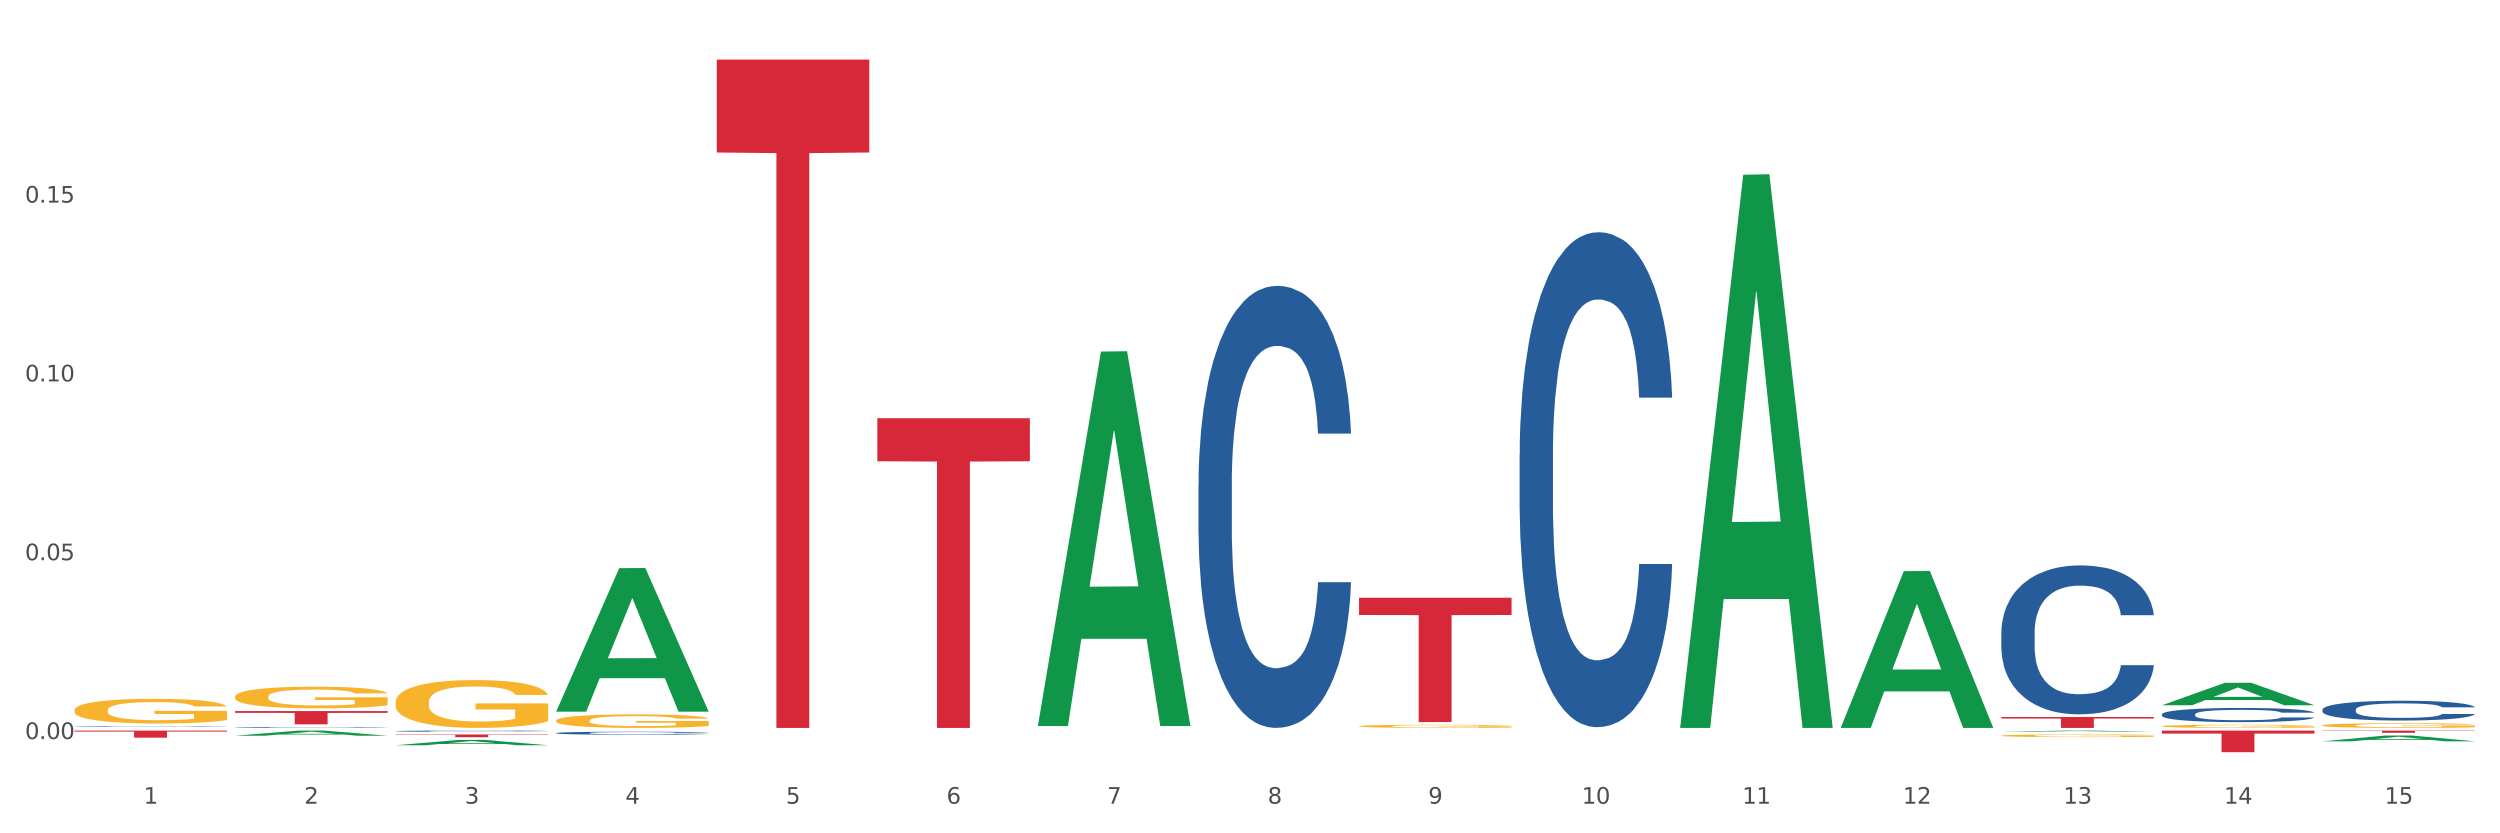
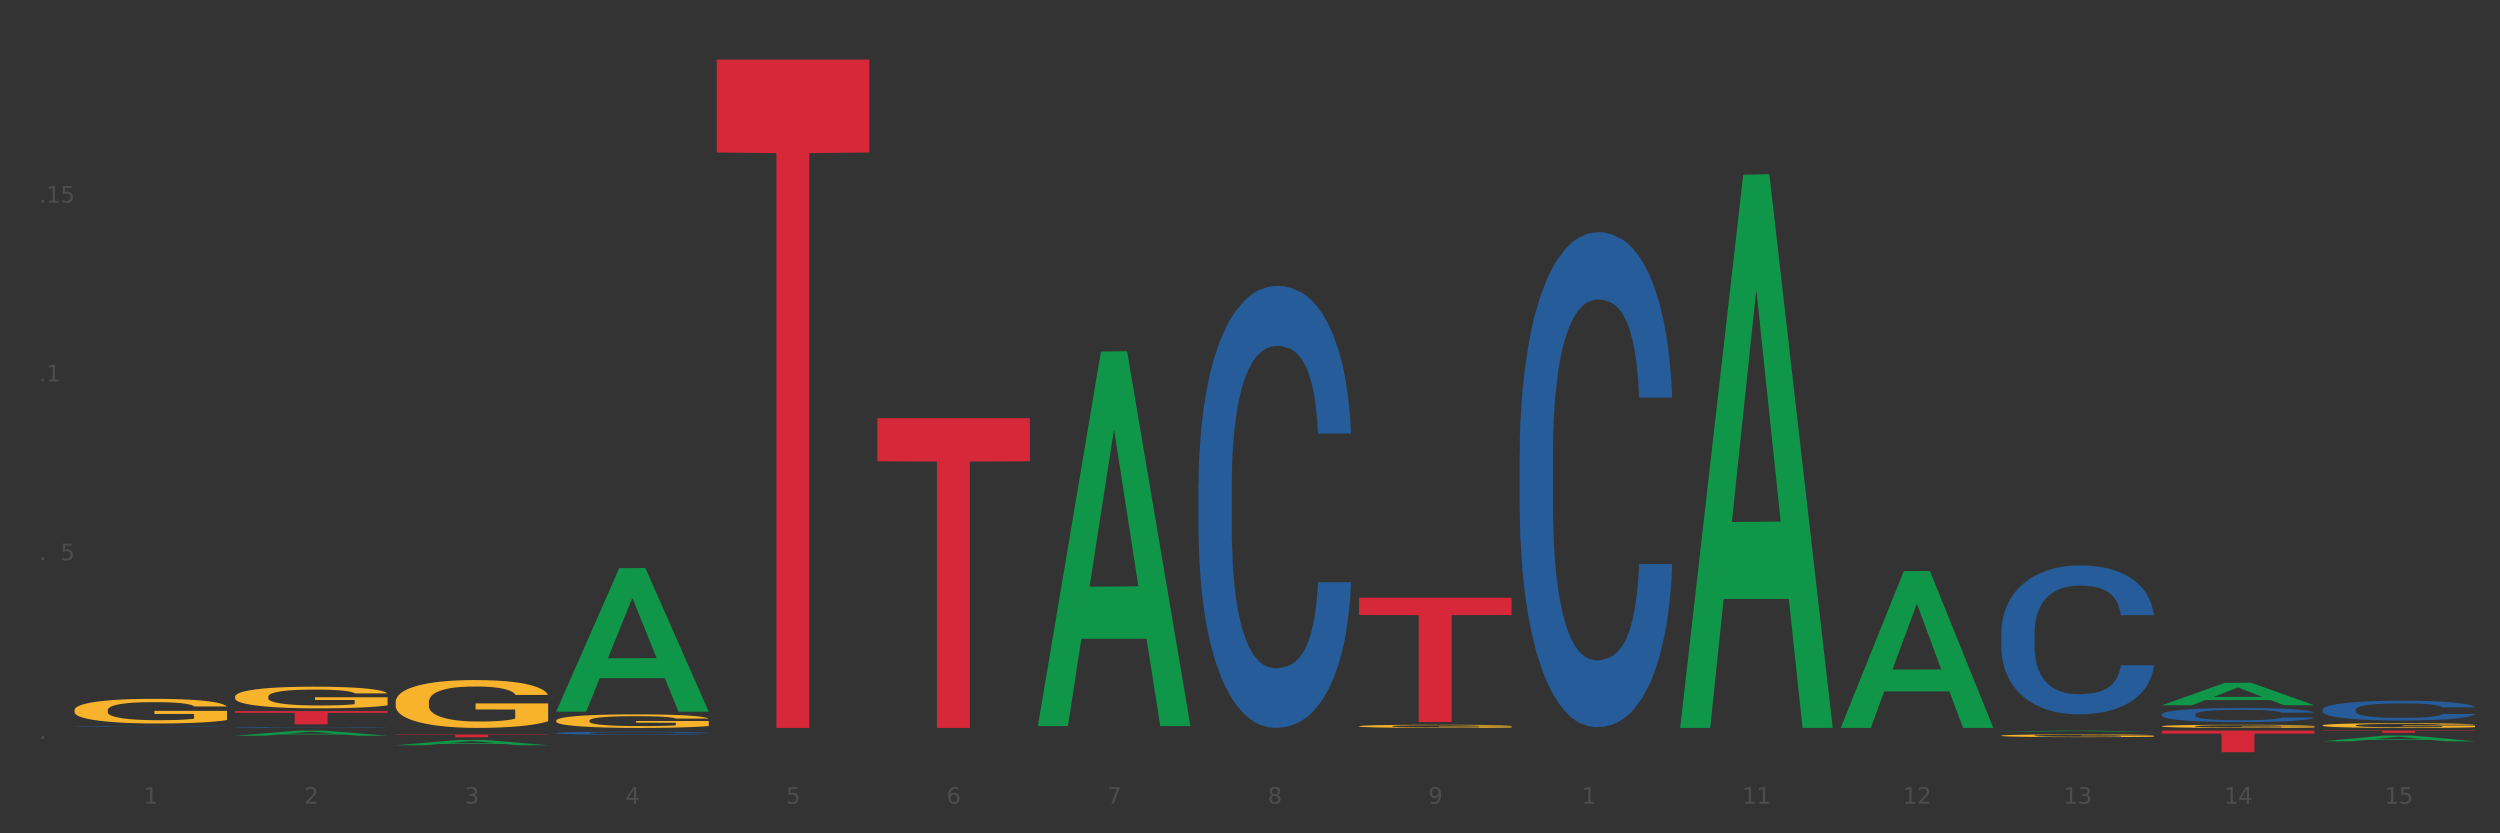
<svg xmlns="http://www.w3.org/2000/svg" xmlns:xlink="http://www.w3.org/1999/xlink" width="1080pt" height="360pt" viewBox="0 0 1080 360" version="1.1">
  <rect x="0" y="0" width="1080" height="360" fill="#333333" stroke="none" />
  <defs>
    <style type="text/css">*{stroke-linejoin: round; stroke-linecap: butt}</style>
  </defs>
  <g id="figure_1">
    <g id="patch_1">
-       <path d="M 0 360  L 1080 360  L 1080 0  L 0 0  z " style="fill: #ffffff; stroke: #ffffff; stroke-linejoin: miter" />
-     </g>
+       </g>
    <g id="axes_1">
      <g id="matplotlib.axis_1">
        <g id="xtick_1">
          <g id="text_1">
            <g style="fill: #4d4d4d" transform="translate(62.07 347.204) scale(0.096 -0.096)">
              <defs>
                <path id="DejaVuSans-31" d="M 794 531  L 1825 531  L 1825 4091  L 703 3866  L 703 4441  L 1819 4666  L 2450 4666  L 2450 531  L 3481 531  L 3481 0  L 794 0  L 794 531  z " transform="scale(0.016)" />
              </defs>
              <use xlink:href="#DejaVuSans-31" />
            </g>
          </g>
        </g>
        <g id="xtick_2">
          <g id="text_2">
            <g style="fill: #4d4d4d" transform="translate(131.436 347.204) scale(0.096 -0.096)">
              <defs>
                <path id="DejaVuSans-32" d="M 1228 531  L 3431 531  L 3431 0  L 469 0  L 469 531  Q 828 903 1448 1529  Q 2069 2156 2228 2338  Q 2531 2678 2651 2914  Q 2772 3150 2772 3378  Q 2772 3750 2511 3984  Q 2250 4219 1831 4219  Q 1534 4219 1204 4116  Q 875 4013 500 3803  L 500 4441  Q 881 4594 1212 4672  Q 1544 4750 1819 4750  Q 2544 4750 2975 4387  Q 3406 4025 3406 3419  Q 3406 3131 3298 2873  Q 3191 2616 2906 2266  Q 2828 2175 2409 1742  Q 1991 1309 1228 531  z " transform="scale(0.016)" />
              </defs>
              <use xlink:href="#DejaVuSans-32" />
            </g>
          </g>
        </g>
        <g id="xtick_3">
          <g id="text_3">
            <g style="fill: #4d4d4d" transform="translate(200.802 347.204) scale(0.096 -0.096)">
              <defs>
                <path id="DejaVuSans-33" d="M 2597 2516  Q 3050 2419 3304 2112  Q 3559 1806 3559 1356  Q 3559 666 3084 287  Q 2609 -91 1734 -91  Q 1441 -91 1130 -33  Q 819 25 488 141  L 488 750  Q 750 597 1062 519  Q 1375 441 1716 441  Q 2309 441 2620 675  Q 2931 909 2931 1356  Q 2931 1769 2642 2001  Q 2353 2234 1838 2234  L 1294 2234  L 1294 2753  L 1863 2753  Q 2328 2753 2575 2939  Q 2822 3125 2822 3475  Q 2822 3834 2567 4026  Q 2313 4219 1838 4219  Q 1578 4219 1281 4162  Q 984 4106 628 3988  L 628 4550  Q 988 4650 1302 4700  Q 1616 4750 1894 4750  Q 2613 4750 3031 4423  Q 3450 4097 3450 3541  Q 3450 3153 3228 2886  Q 3006 2619 2597 2516  z " transform="scale(0.016)" />
              </defs>
              <use xlink:href="#DejaVuSans-33" />
            </g>
          </g>
        </g>
        <g id="xtick_4">
          <g id="text_4">
            <g style="fill: #4d4d4d" transform="translate(270.169 347.204) scale(0.096 -0.096)">
              <defs>
                <path id="DejaVuSans-34" d="M 2419 4116  L 825 1625  L 2419 1625  L 2419 4116  z M 2253 4666  L 3047 4666  L 3047 1625  L 3713 1625  L 3713 1100  L 3047 1100  L 3047 0  L 2419 0  L 2419 1100  L 313 1100  L 313 1709  L 2253 4666  z " transform="scale(0.016)" />
              </defs>
              <use xlink:href="#DejaVuSans-34" />
            </g>
          </g>
        </g>
        <g id="xtick_5">
          <g id="text_5">
            <g style="fill: #4d4d4d" transform="translate(339.535 347.204) scale(0.096 -0.096)">
              <defs>
                <path id="DejaVuSans-35" d="M 691 4666  L 3169 4666  L 3169 4134  L 1269 4134  L 1269 2991  Q 1406 3038 1543 3061  Q 1681 3084 1819 3084  Q 2600 3084 3056 2656  Q 3513 2228 3513 1497  Q 3513 744 3044 326  Q 2575 -91 1722 -91  Q 1428 -91 1123 -41  Q 819 9 494 109  L 494 744  Q 775 591 1075 516  Q 1375 441 1709 441  Q 2250 441 2565 725  Q 2881 1009 2881 1497  Q 2881 1984 2565 2268  Q 2250 2553 1709 2553  Q 1456 2553 1204 2497  Q 953 2441 691 2322  L 691 4666  z " transform="scale(0.016)" />
              </defs>
              <use xlink:href="#DejaVuSans-35" />
            </g>
          </g>
        </g>
        <g id="xtick_6">
          <g id="text_6">
            <g style="fill: #4d4d4d" transform="translate(408.901 347.204) scale(0.096 -0.096)">
              <defs>
                <path id="DejaVuSans-36" d="M 2113 2584  Q 1688 2584 1439 2293  Q 1191 2003 1191 1497  Q 1191 994 1439 701  Q 1688 409 2113 409  Q 2538 409 2786 701  Q 3034 994 3034 1497  Q 3034 2003 2786 2293  Q 2538 2584 2113 2584  z M 3366 4563  L 3366 3988  Q 3128 4100 2886 4159  Q 2644 4219 2406 4219  Q 1781 4219 1451 3797  Q 1122 3375 1075 2522  Q 1259 2794 1537 2939  Q 1816 3084 2150 3084  Q 2853 3084 3261 2657  Q 3669 2231 3669 1497  Q 3669 778 3244 343  Q 2819 -91 2113 -91  Q 1303 -91 875 529  Q 447 1150 447 2328  Q 447 3434 972 4092  Q 1497 4750 2381 4750  Q 2619 4750 2861 4703  Q 3103 4656 3366 4563  z " transform="scale(0.016)" />
              </defs>
              <use xlink:href="#DejaVuSans-36" />
            </g>
          </g>
        </g>
        <g id="xtick_7">
          <g id="text_7">
            <g style="fill: #4d4d4d" transform="translate(478.267 347.204) scale(0.096 -0.096)">
              <defs>
                <path id="DejaVuSans-37" d="M 525 4666  L 3525 4666  L 3525 4397  L 1831 0  L 1172 0  L 2766 4134  L 525 4134  L 525 4666  z " transform="scale(0.016)" />
              </defs>
              <use xlink:href="#DejaVuSans-37" />
            </g>
          </g>
        </g>
        <g id="xtick_8">
          <g id="text_8">
            <g style="fill: #4d4d4d" transform="translate(547.634 347.204) scale(0.096 -0.096)">
              <defs>
                <path id="DejaVuSans-38" d="M 2034 2216  Q 1584 2216 1326 1975  Q 1069 1734 1069 1313  Q 1069 891 1326 650  Q 1584 409 2034 409  Q 2484 409 2743 651  Q 3003 894 3003 1313  Q 3003 1734 2745 1975  Q 2488 2216 2034 2216  z M 1403 2484  Q 997 2584 770 2862  Q 544 3141 544 3541  Q 544 4100 942 4425  Q 1341 4750 2034 4750  Q 2731 4750 3128 4425  Q 3525 4100 3525 3541  Q 3525 3141 3298 2862  Q 3072 2584 2669 2484  Q 3125 2378 3379 2068  Q 3634 1759 3634 1313  Q 3634 634 3220 271  Q 2806 -91 2034 -91  Q 1263 -91 848 271  Q 434 634 434 1313  Q 434 1759 690 2068  Q 947 2378 1403 2484  z M 1172 3481  Q 1172 3119 1398 2916  Q 1625 2713 2034 2713  Q 2441 2713 2670 2916  Q 2900 3119 2900 3481  Q 2900 3844 2670 4047  Q 2441 4250 2034 4250  Q 1625 4250 1398 4047  Q 1172 3844 1172 3481  z " transform="scale(0.016)" />
              </defs>
              <use xlink:href="#DejaVuSans-38" />
            </g>
          </g>
        </g>
        <g id="xtick_9">
          <g id="text_9">
            <g style="fill: #4d4d4d" transform="translate(617 347.204) scale(0.096 -0.096)">
              <defs>
                <path id="DejaVuSans-39" d="M 703 97  L 703 672  Q 941 559 1184 500  Q 1428 441 1663 441  Q 2288 441 2617 861  Q 2947 1281 2994 2138  Q 2813 1869 2534 1725  Q 2256 1581 1919 1581  Q 1219 1581 811 2004  Q 403 2428 403 3163  Q 403 3881 828 4315  Q 1253 4750 1959 4750  Q 2769 4750 3195 4129  Q 3622 3509 3622 2328  Q 3622 1225 3098 567  Q 2575 -91 1691 -91  Q 1453 -91 1209 -44  Q 966 3 703 97  z M 1959 2075  Q 2384 2075 2632 2365  Q 2881 2656 2881 3163  Q 2881 3666 2632 3958  Q 2384 4250 1959 4250  Q 1534 4250 1286 3958  Q 1038 3666 1038 3163  Q 1038 2656 1286 2365  Q 1534 2075 1959 2075  z " transform="scale(0.016)" />
              </defs>
              <use xlink:href="#DejaVuSans-39" />
            </g>
          </g>
        </g>
        <g id="xtick_10">
          <g id="text_10">
            <g style="fill: #4d4d4d" transform="translate(683.312 347.204) scale(0.096 -0.096)">
              <defs>
-                 <path id="DejaVuSans-30" d="M 2034 4250  Q 1547 4250 1301 3770  Q 1056 3291 1056 2328  Q 1056 1369 1301 889  Q 1547 409 2034 409  Q 2525 409 2770 889  Q 3016 1369 3016 2328  Q 3016 3291 2770 3770  Q 2525 4250 2034 4250  z M 2034 4750  Q 2819 4750 3233 4129  Q 3647 3509 3647 2328  Q 3647 1150 3233 529  Q 2819 -91 2034 -91  Q 1250 -91 836 529  Q 422 1150 422 2328  Q 422 3509 836 4129  Q 1250 4750 2034 4750  z " transform="scale(0.016)" />
-               </defs>
+                 </defs>
              <use xlink:href="#DejaVuSans-31" />
              <use xlink:href="#DejaVuSans-30" transform="translate(63.623 0)" />
            </g>
          </g>
        </g>
        <g id="xtick_11">
          <g id="text_11">
            <g style="fill: #4d4d4d" transform="translate(752.678 347.204) scale(0.096 -0.096)">
              <use xlink:href="#DejaVuSans-31" />
              <use xlink:href="#DejaVuSans-31" transform="translate(63.623 0)" />
            </g>
          </g>
        </g>
        <g id="xtick_12">
          <g id="text_12">
            <g style="fill: #4d4d4d" transform="translate(822.044 347.204) scale(0.096 -0.096)">
              <use xlink:href="#DejaVuSans-31" />
              <use xlink:href="#DejaVuSans-32" transform="translate(63.623 0)" />
            </g>
          </g>
        </g>
        <g id="xtick_13">
          <g id="text_13">
            <g style="fill: #4d4d4d" transform="translate(891.411 347.204) scale(0.096 -0.096)">
              <use xlink:href="#DejaVuSans-31" />
              <use xlink:href="#DejaVuSans-33" transform="translate(63.623 0)" />
            </g>
          </g>
        </g>
        <g id="xtick_14">
          <g id="text_14">
            <g style="fill: #4d4d4d" transform="translate(960.777 347.204) scale(0.096 -0.096)">
              <use xlink:href="#DejaVuSans-31" />
              <use xlink:href="#DejaVuSans-34" transform="translate(63.623 0)" />
            </g>
          </g>
        </g>
        <g id="xtick_15">
          <g id="text_15">
            <g style="fill: #4d4d4d" transform="translate(1030.143 347.204) scale(0.096 -0.096)">
              <use xlink:href="#DejaVuSans-31" />
              <use xlink:href="#DejaVuSans-35" transform="translate(63.623 0)" />
            </g>
          </g>
        </g>
        <g id="xtick_16" />
        <g id="xtick_17" />
        <g id="xtick_18" />
        <g id="xtick_19" />
        <g id="xtick_20" />
        <g id="xtick_21" />
        <g id="xtick_22" />
        <g id="xtick_23" />
        <g id="xtick_24" />
        <g id="xtick_25" />
        <g id="xtick_26" />
        <g id="xtick_27" />
        <g id="xtick_28" />
        <g id="xtick_29" />
      </g>
      <g id="matplotlib.axis_2">
        <g id="ytick_1">
          <g id="text_16">
            <g style="fill: #4d4d4d" transform="translate(10.8 319.265) scale(0.096 -0.096)">
              <defs>
                <path id="DejaVuSans-2e" d="M 684 794  L 1344 794  L 1344 0  L 684 0  L 684 794  z " transform="scale(0.016)" />
              </defs>
              <use xlink:href="#DejaVuSans-30" />
              <use xlink:href="#DejaVuSans-2e" transform="translate(63.623 0)" />
              <use xlink:href="#DejaVuSans-30" transform="translate(95.41 0)" />
              <use xlink:href="#DejaVuSans-30" transform="translate(159.033 0)" />
            </g>
          </g>
        </g>
        <g id="ytick_2">
          <g id="text_17">
            <g style="fill: #4d4d4d" transform="translate(10.8 242.02) scale(0.096 -0.096)">
              <use xlink:href="#DejaVuSans-30" />
              <use xlink:href="#DejaVuSans-2e" transform="translate(63.623 0)" />
              <use xlink:href="#DejaVuSans-30" transform="translate(95.41 0)" />
              <use xlink:href="#DejaVuSans-35" transform="translate(159.033 0)" />
            </g>
          </g>
        </g>
        <g id="ytick_3">
          <g id="text_18">
            <g style="fill: #4d4d4d" transform="translate(10.8 164.776) scale(0.096 -0.096)">
              <use xlink:href="#DejaVuSans-30" />
              <use xlink:href="#DejaVuSans-2e" transform="translate(63.623 0)" />
              <use xlink:href="#DejaVuSans-31" transform="translate(95.41 0)" />
              <use xlink:href="#DejaVuSans-30" transform="translate(159.033 0)" />
            </g>
          </g>
        </g>
        <g id="ytick_4">
          <g id="text_19">
            <g style="fill: #4d4d4d" transform="translate(10.8 87.532) scale(0.096 -0.096)">
              <use xlink:href="#DejaVuSans-30" />
              <use xlink:href="#DejaVuSans-2e" transform="translate(63.623 0)" />
              <use xlink:href="#DejaVuSans-31" transform="translate(95.41 0)" />
              <use xlink:href="#DejaVuSans-35" transform="translate(159.033 0)" />
            </g>
          </g>
        </g>
        <g id="ytick_5" />
        <g id="ytick_6" />
        <g id="ytick_7" />
        <g id="ytick_8" />
      </g>
      <g id="PolyCollection_1">
        <path d="M 101.541 317.827  L 101.609 317.825  L 128.784 315.619  L 140.061 315.617  L 167.439 317.832  L 154.395 317.832  L 148.485 317.316  L 120.427 317.316  L 120.224 317.324  L 114.517 317.832  L 101.541 317.832  L 101.541 317.827  L 123.96 317.008  L 144.952 317.006  L 134.558 316.089  L 134.422 316.085  L 134.286 316.091  L 123.892 317.006  L 123.96 317.008  L 101.541 317.827  z " clip-path="url(#p467c6dd5ad)" style="fill: #109648" />
        <path d="M 170.907 321.95  L 170.975 321.948  L 198.15 319.638  L 209.427 319.636  L 236.805 321.954  L 223.762 321.954  L 217.851 321.414  L 189.794 321.414  L 189.59 321.423  L 183.883 321.954  L 170.907 321.954  L 170.907 321.95  L 193.326 321.092  L 214.319 321.09  L 203.924 320.13  L 203.788 320.126  L 203.653 320.132  L 193.258 321.09  L 193.326 321.092  L 170.907 321.95  z " clip-path="url(#p467c6dd5ad)" style="fill: #109648" />
        <path d="M 448.372 313.365  L 448.44 313.213  L 475.615 151.875  L 486.892 151.723  L 514.27 313.669  L 501.227 313.669  L 495.316 275.958  L 467.259 275.958  L 467.055 276.566  L 461.348 313.669  L 448.372 313.669  L 448.372 313.365  L 470.791 253.453  L 491.783 253.301  L 481.389 186.241  L 481.253 185.937  L 481.117 186.393  L 470.723 253.301  L 470.791 253.453  L 448.372 313.365  z " clip-path="url(#p467c6dd5ad)" style="fill: #109648" />
        <path d="M 725.837 314.009  L 725.905 313.784  L 753.08 75.488  L 764.357 75.263  L 791.735 314.458  L 778.691 314.458  L 772.781 258.758  L 744.723 258.758  L 744.52 259.657  L 738.813 314.458  L 725.837 314.458  L 725.837 314.009  L 748.256 225.518  L 769.248 225.293  L 758.854 126.247  L 758.718 125.798  L 758.582 126.471  L 748.188 225.293  L 748.256 225.518  L 725.837 314.009  z " clip-path="url(#p467c6dd5ad)" style="fill: #109648" />
        <path d="M 101.541 307.168  L 167.439 307.168  L 167.439 307.968  L 141.517 307.973  L 141.517 312.92  L 127.307 312.92  L 127.307 307.973  L 101.541 307.968  L 101.541 307.174  L 101.541 307.168  z " clip-path="url(#p467c6dd5ad)" style="fill: #d62839" />
        <path d="M 170.907 317.293  L 236.805 317.293  L 236.805 317.457  L 210.883 317.458  L 210.883 318.477  L 196.673 318.477  L 196.673 317.458  L 170.907 317.457  L 170.907 317.294  L 170.907 317.293  z " clip-path="url(#p467c6dd5ad)" style="fill: #d62839" />
        <path d="M 309.64 25.759  L 375.538 25.759  L 375.538 65.879  L 349.616 66.15  L 349.616 314.458  L 335.406 314.458  L 335.406 66.15  L 309.64 65.879  L 309.64 26.031  L 309.64 25.759  z " clip-path="url(#p467c6dd5ad)" style="fill: #d62839" />
-         <path d="M 32.175 315.617  L 98.073 315.617  L 98.073 316.043  L 72.151 316.046  L 72.151 318.678  L 57.941 318.678  L 57.941 316.046  L 32.175 316.043  L 32.175 315.62  L 32.175 315.617  z " clip-path="url(#p467c6dd5ad)" style="fill: #d62839" />
        <path d="M 1003.302 315.617  L 1069.2 315.617  L 1069.2 315.751  L 1043.278 315.752  L 1043.278 316.576  L 1029.068 316.576  L 1029.068 315.752  L 1003.302 315.751  L 1003.302 315.618  L 1003.302 315.617  z " clip-path="url(#p467c6dd5ad)" style="fill: #d62839" />
        <path d="M 587.105 258.214  L 653.003 258.214  L 653.003 265.681  L 627.081 265.731  L 627.081 311.946  L 612.871 311.946  L 612.871 265.731  L 587.105 265.681  L 587.105 258.264  L 587.105 258.214  z " clip-path="url(#p467c6dd5ad)" style="fill: #d62839" />
-         <path d="M 864.57 309.75  L 930.468 309.75  L 930.468 310.404  L 904.546 310.409  L 904.546 314.458  L 890.335 314.458  L 890.335 310.409  L 864.57 310.404  L 864.57 309.754  L 864.57 309.75  z " clip-path="url(#p467c6dd5ad)" style="fill: #d62839" />
        <path d="M 379.006 180.676  L 444.904 180.676  L 444.904 199.267  L 418.982 199.393  L 418.982 314.458  L 404.772 314.458  L 404.772 199.393  L 379.006 199.267  L 379.006 180.801  L 379.006 180.676  z " clip-path="url(#p467c6dd5ad)" style="fill: #d62839" />
        <path d="M 933.936 315.617  L 999.834 315.617  L 999.834 316.914  L 973.912 316.923  L 973.912 324.95  L 959.702 324.95  L 959.702 316.923  L 933.936 316.914  L 933.936 315.626  L 933.936 315.617  z " clip-path="url(#p467c6dd5ad)" style="fill: #d62839" />
        <path d="M 933.936 313.733  L 934.014 313.732  L 934.014 313.688  L 934.169 313.65  L 934.947 313.558  L 936.114 313.481  L 936.97 313.441  L 937.826 313.408  L 938.837 313.374  L 940.082 313.34  L 942.338 313.289  L 943.739 313.264  L 945.45 313.237  L 948.563 313.197  L 950.819 313.175  L 953.153 313.157  L 956.965 313.134  L 959.455 313.125  L 962.1 313.117  L 965.29 313.112  L 967.702 313.111  L 972.992 313.115  L 977.505 313.126  L 979.683 313.134  L 982.484 313.149  L 983.962 313.159  L 986.374 313.179  L 988.864 313.205  L 990.575 313.227  L 993.143 313.269  L 995.088 313.31  L 996.877 313.362  L 997.811 313.398  L 998.511 313.431  L 999.134 313.469  L 999.756 313.529  L 985.752 313.529  L 985.207 313.486  L 984.351 313.446  L 983.106 313.406  L 982.017 313.382  L 980.15 313.351  L 978.438 313.331  L 976.649 313.316  L 974.47 313.304  L 972.759 313.298  L 970.347 313.293  L 965.601 313.294  L 962.411 313.304  L 960.233 313.316  L 958.832 313.328  L 957.588 313.34  L 956.187 313.357  L 954.553 313.383  L 953.386 313.406  L 952.219 313.436  L 951.286 313.465  L 950.43 313.5  L 949.73 313.537  L 949.185 313.575  L 948.718 313.622  L 948.329 313.699  L 948.329 313.868  L 948.485 313.906  L 948.874 313.956  L 949.341 313.994  L 950.119 314.04  L 950.819 314.07  L 952.141 314.115  L 953.62 314.152  L 954.787 314.175  L 955.954 314.195  L 957.977 314.222  L 960.233 314.244  L 962.178 314.257  L 964.823 314.27  L 966.613 314.275  L 968.169 314.277  L 971.981 314.277  L 974.704 314.273  L 977.738 314.265  L 980.072 314.254  L 982.017 314.24  L 984.196 314.218  L 985.596 314.197  L 985.596 313.94  L 968.48 313.939  L 968.48 313.768  L 999.834 313.768  L 999.834 314.27  L 998.511 314.296  L 997.033 314.319  L 995.477 314.34  L 993.143 314.366  L 990.342 314.39  L 987.852 314.407  L 985.207 314.422  L 982.095 314.436  L 978.049 314.448  L 975.56 314.453  L 972.448 314.457  L 968.791 314.458  L 965.601 314.455  L 962.489 314.449  L 959.221 314.438  L 956.032 314.422  L 953.62 314.406  L 951.208 314.387  L 948.64 314.361  L 946.618 314.336  L 945.061 314.314  L 943.35 314.286  L 941.483 314.249  L 940.082 314.216  L 938.837 314.181  L 937.515 314.137  L 936.581 314.099  L 935.648 314.051  L 935.103 314.015  L 934.48 313.96  L 934.014 313.882  L 933.936 313.733  z " clip-path="url(#p467c6dd5ad)" style="fill: #f7b32b" />
        <path d="M 864.57 317.805  L 864.647 317.804  L 864.647 317.766  L 864.803 317.733  L 865.581 317.653  L 866.748 317.588  L 867.604 317.553  L 868.46 317.524  L 869.471 317.495  L 870.716 317.465  L 872.972 317.422  L 874.373 317.4  L 876.084 317.376  L 879.196 317.342  L 881.453 317.323  L 883.787 317.307  L 887.599 317.288  L 890.089 317.28  L 892.734 317.273  L 895.924 317.269  L 898.336 317.268  L 903.626 317.271  L 908.139 317.281  L 910.317 317.288  L 913.118 317.301  L 914.596 317.309  L 917.008 317.326  L 919.498 317.349  L 921.209 317.368  L 923.777 317.404  L 925.722 317.44  L 927.511 317.485  L 928.445 317.515  L 929.145 317.544  L 929.767 317.577  L 930.39 317.629  L 916.385 317.629  L 915.841 317.592  L 914.985 317.557  L 913.74 317.523  L 912.651 317.502  L 910.784 317.475  L 909.072 317.458  L 907.283 317.445  L 905.104 317.435  L 903.393 317.429  L 900.981 317.425  L 896.235 317.426  L 893.045 317.435  L 890.867 317.445  L 889.466 317.455  L 888.221 317.465  L 886.821 317.48  L 885.187 317.503  L 884.02 317.523  L 882.853 317.548  L 881.919 317.574  L 881.064 317.604  L 880.363 317.635  L 879.819 317.668  L 879.352 317.709  L 878.963 317.776  L 878.963 317.921  L 879.119 317.954  L 879.508 317.998  L 879.974 318.031  L 880.752 318.07  L 881.453 318.096  L 882.775 318.135  L 884.253 318.167  L 885.42 318.187  L 886.587 318.204  L 888.61 318.227  L 890.867 318.246  L 892.812 318.258  L 895.457 318.269  L 897.246 318.273  L 898.802 318.275  L 902.615 318.275  L 905.338 318.272  L 908.372 318.264  L 910.706 318.255  L 912.651 318.243  L 914.829 318.224  L 916.23 318.206  L 916.23 317.984  L 899.114 317.983  L 899.114 317.835  L 930.468 317.835  L 930.468 318.269  L 929.145 318.291  L 927.667 318.311  L 926.111 318.329  L 923.777 318.351  L 920.976 318.373  L 918.486 318.388  L 915.841 318.4  L 912.729 318.412  L 908.683 318.423  L 906.193 318.427  L 903.081 318.43  L 899.425 318.431  L 896.235 318.429  L 893.123 318.424  L 889.855 318.414  L 886.665 318.4  L 884.253 318.387  L 881.842 318.37  L 879.274 318.347  L 877.251 318.326  L 875.695 318.307  L 873.984 318.282  L 872.116 318.251  L 870.716 318.222  L 869.471 318.192  L 868.149 318.154  L 867.215 318.121  L 866.281 318.079  L 865.737 318.049  L 865.114 318.001  L 864.647 317.934  L 864.57 317.805  z " clip-path="url(#p467c6dd5ad)" style="fill: #f7b32b" />
        <path d="M 587.105 313.731  L 587.183 313.729  L 587.183 313.685  L 587.338 313.647  L 588.116 313.554  L 589.283 313.477  L 590.139 313.437  L 590.995 313.403  L 592.006 313.37  L 593.251 313.335  L 595.507 313.285  L 596.908 313.259  L 598.619 313.232  L 601.731 313.192  L 603.988 313.17  L 606.322 313.151  L 610.134 313.129  L 612.624 313.119  L 615.269 313.112  L 618.459 313.107  L 620.871 313.106  L 626.161 313.109  L 630.674 313.121  L 632.852 313.129  L 635.653 313.144  L 637.131 313.154  L 639.543 313.174  L 642.033 313.2  L 643.744 313.222  L 646.312 313.264  L 648.257 313.306  L 650.046 313.358  L 650.98 313.393  L 651.68 313.427  L 652.302 313.465  L 652.925 313.526  L 638.921 313.526  L 638.376 313.482  L 637.52 313.442  L 636.275 313.402  L 635.186 313.377  L 633.319 313.347  L 631.607 313.327  L 629.818 313.312  L 627.639 313.3  L 625.928 313.293  L 623.516 313.289  L 618.77 313.29  L 615.58 313.3  L 613.402 313.312  L 612.001 313.323  L 610.756 313.335  L 609.356 313.353  L 607.722 313.379  L 606.555 313.402  L 605.388 313.432  L 604.455 313.461  L 603.599 313.496  L 602.898 313.533  L 602.354 313.571  L 601.887 313.618  L 601.498 313.696  L 601.498 313.865  L 601.654 313.903  L 602.043 313.954  L 602.509 313.992  L 603.287 314.038  L 603.988 314.069  L 605.31 314.113  L 606.789 314.15  L 607.956 314.174  L 609.123 314.194  L 611.145 314.221  L 613.402 314.243  L 615.347 314.257  L 617.992 314.269  L 619.781 314.274  L 621.337 314.276  L 625.15 314.276  L 627.873 314.273  L 630.907 314.264  L 633.241 314.253  L 635.186 314.239  L 637.365 314.217  L 638.765 314.196  L 638.765 313.938  L 621.649 313.937  L 621.649 313.765  L 653.003 313.765  L 653.003 314.269  L 651.68 314.295  L 650.202 314.318  L 648.646 314.339  L 646.312 314.365  L 643.511 314.39  L 641.021 314.407  L 638.376 314.422  L 635.264 314.436  L 631.218 314.448  L 628.729 314.453  L 625.617 314.457  L 621.96 314.458  L 618.77 314.455  L 615.658 314.449  L 612.39 314.438  L 609.2 314.422  L 606.789 314.406  L 604.377 314.386  L 601.809 314.36  L 599.786 314.336  L 598.23 314.313  L 596.519 314.285  L 594.652 314.248  L 593.251 314.215  L 592.006 314.18  L 590.684 314.136  L 589.75 314.097  L 588.816 314.049  L 588.272 314.013  L 587.649 313.958  L 587.183 313.88  L 587.105 313.731  z " clip-path="url(#p467c6dd5ad)" style="fill: #f7b32b" />
        <path d="M 32.175 306.819  L 32.253 306.809  L 32.253 306.459  L 32.408 306.157  L 33.186 305.428  L 34.353 304.825  L 35.209 304.504  L 36.065 304.241  L 37.076 303.978  L 38.321 303.706  L 40.578 303.307  L 41.978 303.103  L 43.69 302.889  L 46.802 302.578  L 49.058 302.403  L 51.392 302.257  L 55.204 302.082  L 57.694 302.004  L 60.339 301.945  L 63.529 301.906  L 65.941 301.897  L 71.231 301.926  L 75.744 302.013  L 77.922 302.082  L 80.723 302.198  L 82.201 302.276  L 84.613 302.432  L 87.103 302.636  L 88.815 302.811  L 91.382 303.142  L 93.327 303.473  L 95.116 303.881  L 96.05 304.163  L 96.75 304.426  L 97.373 304.727  L 97.995 305.204  L 83.991 305.204  L 83.446 304.864  L 82.59 304.543  L 81.346 304.231  L 80.256 304.037  L 78.389 303.794  L 76.677 303.638  L 74.888 303.521  L 72.71 303.424  L 70.998 303.375  L 68.586 303.336  L 63.84 303.346  L 60.65 303.424  L 58.472 303.521  L 57.071 303.609  L 55.827 303.706  L 54.426 303.842  L 52.792 304.046  L 51.625 304.231  L 50.458 304.465  L 49.525 304.698  L 48.669 304.971  L 47.969 305.262  L 47.424 305.564  L 46.957 305.934  L 46.568 306.546  L 46.568 307.879  L 46.724 308.181  L 47.113 308.579  L 47.58 308.881  L 48.358 309.241  L 49.058 309.484  L 50.381 309.834  L 51.859 310.126  L 53.026 310.311  L 54.193 310.467  L 56.216 310.681  L 58.472 310.856  L 60.417 310.963  L 63.062 311.06  L 64.852 311.099  L 66.408 311.118  L 70.22 311.118  L 72.943 311.089  L 75.977 311.021  L 78.311 310.933  L 80.256 310.826  L 82.435 310.651  L 83.835 310.486  L 83.835 308.453  L 66.719 308.443  L 66.719 307.091  L 98.073 307.091  L 98.073 311.06  L 96.75 311.264  L 95.272 311.449  L 93.716 311.614  L 91.382 311.819  L 88.581 312.013  L 86.091 312.149  L 83.446 312.266  L 80.334 312.373  L 76.288 312.47  L 73.799 312.509  L 70.687 312.538  L 67.03 312.548  L 63.84 312.529  L 60.728 312.48  L 57.461 312.393  L 54.271 312.266  L 51.859 312.14  L 49.447 311.984  L 46.879 311.78  L 44.857 311.585  L 43.301 311.41  L 41.589 311.186  L 39.722 310.895  L 38.321 310.632  L 37.076 310.36  L 35.754 310.009  L 34.82 309.708  L 33.887 309.328  L 33.342 309.046  L 32.72 308.609  L 32.253 307.996  L 32.175 306.819  z " clip-path="url(#p467c6dd5ad)" style="fill: #f7b32b" />
        <path d="M 101.541 300.976  L 101.619 300.967  L 101.619 300.66  L 101.775 300.395  L 102.553 299.754  L 103.72 299.224  L 104.575 298.942  L 105.431 298.712  L 106.443 298.481  L 107.688 298.242  L 109.944 297.891  L 111.344 297.712  L 113.056 297.524  L 116.168 297.25  L 118.424 297.097  L 120.758 296.968  L 124.57 296.815  L 127.06 296.746  L 129.705 296.695  L 132.895 296.661  L 135.307 296.652  L 140.598 296.678  L 145.11 296.755  L 147.289 296.815  L 150.089 296.917  L 151.568 296.986  L 153.979 297.122  L 156.469 297.302  L 158.181 297.455  L 160.748 297.746  L 162.693 298.037  L 164.483 298.395  L 165.416 298.643  L 166.117 298.874  L 166.739 299.139  L 167.361 299.558  L 153.357 299.558  L 152.812 299.258  L 151.957 298.976  L 150.712 298.703  L 149.623 298.532  L 147.755 298.319  L 146.044 298.182  L 144.254 298.079  L 142.076 297.994  L 140.364 297.951  L 137.952 297.917  L 133.206 297.925  L 130.017 297.994  L 127.838 298.079  L 126.438 298.156  L 125.193 298.242  L 123.792 298.361  L 122.159 298.541  L 120.992 298.703  L 119.825 298.908  L 118.891 299.113  L 118.035 299.352  L 117.335 299.609  L 116.79 299.874  L 116.324 300.198  L 115.935 300.737  L 115.935 301.907  L 116.09 302.172  L 116.479 302.523  L 116.946 302.788  L 117.724 303.104  L 118.424 303.317  L 119.747 303.625  L 121.225 303.881  L 122.392 304.044  L 123.559 304.18  L 125.582 304.368  L 127.838 304.522  L 129.783 304.616  L 132.428 304.702  L 134.218 304.736  L 135.774 304.753  L 139.586 304.753  L 142.309 304.727  L 145.343 304.667  L 147.678 304.591  L 149.623 304.497  L 151.801 304.343  L 153.201 304.197  L 153.201 302.412  L 136.085 302.403  L 136.085 301.215  L 167.439 301.215  L 167.439 304.702  L 166.117 304.881  L 164.638 305.043  L 163.082 305.189  L 160.748 305.368  L 157.947 305.539  L 155.458 305.659  L 152.812 305.761  L 149.7 305.855  L 145.655 305.941  L 143.165 305.975  L 140.053 306  L 136.396 306.009  L 133.206 305.992  L 130.094 305.949  L 126.827 305.872  L 123.637 305.761  L 121.225 305.65  L 118.813 305.513  L 116.246 305.334  L 114.223 305.163  L 112.667 305.009  L 110.955 304.813  L 109.088 304.556  L 107.688 304.326  L 106.443 304.086  L 105.12 303.779  L 104.186 303.514  L 103.253 303.181  L 102.708 302.933  L 102.086 302.548  L 101.619 302.01  L 101.541 300.976  z " clip-path="url(#p467c6dd5ad)" style="fill: #f7b32b" />
        <path d="M 170.907 303.342  L 170.985 303.323  L 170.985 302.644  L 171.141 302.059  L 171.919 300.643  L 173.086 299.473  L 173.942 298.85  L 174.798 298.341  L 175.809 297.831  L 177.054 297.303  L 179.31 296.529  L 180.71 296.133  L 182.422 295.718  L 185.534 295.114  L 187.79 294.774  L 190.124 294.491  L 193.937 294.151  L 196.426 294  L 199.072 293.887  L 202.261 293.812  L 204.673 293.793  L 209.964 293.849  L 214.476 294.019  L 216.655 294.151  L 219.456 294.378  L 220.934 294.529  L 223.346 294.831  L 225.835 295.227  L 227.547 295.567  L 230.114 296.208  L 232.059 296.85  L 233.849 297.643  L 234.783 298.19  L 235.483 298.699  L 236.105 299.285  L 236.728 300.209  L 222.723 300.209  L 222.179 299.549  L 221.323 298.926  L 220.078 298.322  L 218.989 297.945  L 217.122 297.473  L 215.41 297.171  L 213.62 296.944  L 211.442 296.756  L 209.73 296.661  L 207.319 296.586  L 202.573 296.605  L 199.383 296.756  L 197.204 296.944  L 195.804 297.114  L 194.559 297.303  L 193.159 297.567  L 191.525 297.963  L 190.358 298.322  L 189.191 298.775  L 188.257 299.228  L 187.401 299.756  L 186.701 300.323  L 186.157 300.908  L 185.69 301.625  L 185.301 302.814  L 185.301 305.399  L 185.456 305.984  L 185.845 306.758  L 186.312 307.343  L 187.09 308.041  L 187.79 308.513  L 189.113 309.193  L 190.591 309.759  L 191.758 310.117  L 192.925 310.419  L 194.948 310.834  L 197.204 311.174  L 199.149 311.382  L 201.795 311.57  L 203.584 311.646  L 205.14 311.684  L 208.952 311.684  L 211.675 311.627  L 214.71 311.495  L 217.044 311.325  L 218.989 311.118  L 221.167 310.778  L 222.568 310.457  L 222.568 306.513  L 205.451 306.494  L 205.451 303.871  L 236.805 303.871  L 236.805 311.57  L 235.483 311.967  L 234.004 312.325  L 232.448 312.646  L 230.114 313.042  L 227.314 313.42  L 224.824 313.684  L 222.179 313.911  L 219.067 314.118  L 215.021 314.307  L 212.531 314.382  L 209.419 314.439  L 205.763 314.458  L 202.573 314.42  L 199.461 314.326  L 196.193 314.156  L 193.003 313.911  L 190.591 313.665  L 188.179 313.363  L 185.612 312.967  L 183.589 312.59  L 182.033 312.25  L 180.321 311.816  L 178.454 311.25  L 177.054 310.74  L 175.809 310.212  L 174.486 309.532  L 173.553 308.947  L 172.619 308.211  L 172.074 307.664  L 171.452 306.815  L 170.985 305.626  L 170.907 303.342  z " clip-path="url(#p467c6dd5ad)" style="fill: #f7b32b" />
        <path d="M 240.274 311.311  L 240.351 311.306  L 240.351 311.114  L 240.507 310.948  L 241.285 310.547  L 242.452 310.216  L 243.308 310.04  L 244.164 309.896  L 245.175 309.751  L 246.42 309.602  L 248.676 309.383  L 250.077 309.271  L 251.788 309.153  L 254.9 308.982  L 257.157 308.886  L 259.491 308.806  L 263.303 308.71  L 265.793 308.667  L 268.438 308.635  L 271.628 308.614  L 274.04 308.608  L 279.33 308.624  L 283.843 308.672  L 286.021 308.71  L 288.822 308.774  L 290.3 308.817  L 292.712 308.902  L 295.202 309.014  L 296.913 309.11  L 299.481 309.292  L 301.426 309.474  L 303.215 309.698  L 304.149 309.853  L 304.849 309.997  L 305.471 310.163  L 306.094 310.425  L 292.089 310.425  L 291.545 310.238  L 290.689 310.061  L 289.444 309.89  L 288.355 309.783  L 286.488 309.65  L 284.776 309.564  L 282.987 309.5  L 280.808 309.447  L 279.097 309.42  L 276.685 309.399  L 271.939 309.404  L 268.749 309.447  L 266.571 309.5  L 265.17 309.548  L 263.925 309.602  L 262.525 309.677  L 260.891 309.789  L 259.724 309.89  L 258.557 310.019  L 257.623 310.147  L 256.768 310.296  L 256.067 310.457  L 255.523 310.622  L 255.056 310.825  L 254.667 311.162  L 254.667 311.894  L 254.823 312.059  L 255.212 312.278  L 255.678 312.444  L 256.456 312.642  L 257.157 312.775  L 258.479 312.967  L 259.957 313.128  L 261.124 313.229  L 262.291 313.315  L 264.314 313.432  L 266.571 313.528  L 268.516 313.587  L 271.161 313.641  L 272.95 313.662  L 274.506 313.673  L 278.319 313.673  L 281.042 313.657  L 284.076 313.619  L 286.41 313.571  L 288.355 313.512  L 290.533 313.416  L 291.934 313.325  L 291.934 312.209  L 274.818 312.203  L 274.818 311.461  L 306.172 311.461  L 306.172 313.641  L 304.849 313.753  L 303.371 313.854  L 301.815 313.945  L 299.481 314.057  L 296.68 314.164  L 294.19 314.239  L 291.545 314.303  L 288.433 314.362  L 284.387 314.415  L 281.897 314.437  L 278.785 314.453  L 275.129 314.458  L 271.939 314.447  L 268.827 314.421  L 265.559 314.372  L 262.369 314.303  L 259.957 314.234  L 257.546 314.148  L 254.978 314.036  L 252.955 313.929  L 251.399 313.833  L 249.688 313.71  L 247.82 313.55  L 246.42 313.405  L 245.175 313.256  L 243.853 313.064  L 242.919 312.898  L 241.985 312.69  L 241.441 312.535  L 240.818 312.294  L 240.351 311.958  L 240.274 311.311  z " clip-path="url(#p467c6dd5ad)" style="fill: #f7b32b" />
        <path d="M 864.57 316.107  L 864.638 316.107  L 891.812 315.618  L 903.089 315.617  L 930.468 316.108  L 917.424 316.108  L 911.513 315.994  L 883.456 315.994  L 883.252 315.996  L 877.545 316.108  L 864.57 316.108  L 864.57 316.107  L 886.989 315.926  L 907.981 315.925  L 897.587 315.722  L 897.451 315.721  L 897.315 315.722  L 886.921 315.925  L 886.989 315.926  L 864.57 316.107  z " clip-path="url(#p467c6dd5ad)" style="fill: #109648" />
        <path d="M 1003.302 313.367  L 1003.38 313.365  L 1003.38 313.299  L 1003.535 313.241  L 1004.314 313.102  L 1005.481 312.988  L 1006.336 312.927  L 1007.192 312.877  L 1008.204 312.827  L 1009.448 312.775  L 1011.705 312.699  L 1013.105 312.66  L 1014.817 312.619  L 1017.929 312.56  L 1020.185 312.527  L 1022.519 312.499  L 1026.331 312.465  L 1028.821 312.451  L 1031.466 312.44  L 1034.656 312.432  L 1037.068 312.43  L 1042.358 312.436  L 1046.871 312.452  L 1049.049 312.465  L 1051.85 312.488  L 1053.328 312.502  L 1055.74 312.532  L 1058.23 312.571  L 1059.942 312.604  L 1062.509 312.667  L 1064.454 312.73  L 1066.244 312.808  L 1067.177 312.862  L 1067.877 312.912  L 1068.5 312.969  L 1069.122 313.06  L 1055.118 313.06  L 1054.573 312.995  L 1053.717 312.934  L 1052.473 312.875  L 1051.383 312.838  L 1049.516 312.791  L 1047.805 312.762  L 1046.015 312.739  L 1043.837 312.721  L 1042.125 312.712  L 1039.713 312.704  L 1034.967 312.706  L 1031.777 312.721  L 1029.599 312.739  L 1028.199 312.756  L 1026.954 312.775  L 1025.553 312.801  L 1023.919 312.839  L 1022.752 312.875  L 1021.585 312.919  L 1020.652 312.964  L 1019.796 313.015  L 1019.096 313.071  L 1018.551 313.128  L 1018.084 313.199  L 1017.695 313.315  L 1017.695 313.569  L 1017.851 313.626  L 1018.24 313.702  L 1018.707 313.76  L 1019.485 313.828  L 1020.185 313.875  L 1021.508 313.941  L 1022.986 313.997  L 1024.153 314.032  L 1025.32 314.062  L 1027.343 314.102  L 1029.599 314.136  L 1031.544 314.156  L 1034.189 314.175  L 1035.979 314.182  L 1037.535 314.186  L 1041.347 314.186  L 1044.07 314.18  L 1047.104 314.167  L 1049.438 314.151  L 1051.383 314.13  L 1053.562 314.097  L 1054.962 314.065  L 1054.962 313.678  L 1037.846 313.676  L 1037.846 313.419  L 1069.2 313.419  L 1069.2 314.175  L 1067.877 314.213  L 1066.399 314.249  L 1064.843 314.28  L 1062.509 314.319  L 1059.708 314.356  L 1057.219 314.382  L 1054.573 314.404  L 1051.461 314.425  L 1047.416 314.443  L 1044.926 314.45  L 1041.814 314.456  L 1038.157 314.458  L 1034.967 314.454  L 1031.855 314.445  L 1028.588 314.428  L 1025.398 314.404  L 1022.986 314.38  L 1020.574 314.351  L 1018.007 314.312  L 1015.984 314.275  L 1014.428 314.241  L 1012.716 314.199  L 1010.849 314.143  L 1009.448 314.093  L 1008.204 314.041  L 1006.881 313.975  L 1005.947 313.917  L 1005.014 313.845  L 1004.469 313.791  L 1003.847 313.708  L 1003.38 313.591  L 1003.302 313.367  z " clip-path="url(#p467c6dd5ad)" style="fill: #f7b32b" />
        <path d="M 1003.302 306.558  L 1003.38 306.55  L 1003.38 306.332  L 1003.614 306.035  L 1004.47 305.488  L 1005.561 305.073  L 1007.43 304.589  L 1008.443 304.386  L 1009.767 304.159  L 1012.494 303.792  L 1015.609 303.479  L 1017.79 303.307  L 1019.426 303.198  L 1023.087 303.002  L 1025.19 302.916  L 1027.371 302.846  L 1029.241 302.799  L 1032.356 302.745  L 1034.849 302.721  L 1037.731 302.713  L 1040.146 302.721  L 1043.339 302.752  L 1048.013 302.846  L 1049.805 302.901  L 1052.219 302.995  L 1054.712 303.12  L 1056.737 303.245  L 1059.074 303.424  L 1061.489 303.659  L 1063.825 303.956  L 1065.461 304.229  L 1066.785 304.519  L 1067.954 304.87  L 1068.811 305.253  L 1069.2 305.574  L 1054.945 305.574  L 1054.556 305.284  L 1053.777 304.972  L 1052.998 304.761  L 1052.141 304.589  L 1050.817 304.394  L 1049.649 304.268  L 1047.701 304.12  L 1045.91 304.026  L 1044.43 303.971  L 1042.638 303.925  L 1038.822 303.878  L 1036.095 303.878  L 1034.382 303.893  L 1032.278 303.932  L 1030.487 303.987  L 1028.384 304.081  L 1026.748 304.182  L 1025.112 304.315  L 1024.178 304.409  L 1022.775 304.581  L 1021.841 304.722  L 1020.594 304.964  L 1019.893 305.136  L 1018.647 305.581  L 1018.102 305.91  L 1017.868 306.136  L 1017.712 306.386  L 1017.712 307.606  L 1018.18 308.153  L 1018.569 308.387  L 1019.192 308.653  L 1020.361 308.997  L 1022.074 309.333  L 1023.866 309.575  L 1025.346 309.723  L 1026.748 309.833  L 1028.15 309.919  L 1029.864 309.997  L 1031.266 310.044  L 1033.369 310.091  L 1035.862 310.114  L 1037.809 310.114  L 1041.781 310.075  L 1043.573 310.036  L 1045.287 309.981  L 1047.156 309.895  L 1048.636 309.802  L 1049.493 309.731  L 1050.895 309.583  L 1051.986 309.426  L 1052.92 309.247  L 1053.543 309.09  L 1054.244 308.856  L 1054.79 308.59  L 1054.945 308.45  L 1069.2 308.45  L 1068.888 308.731  L 1068.343 309.004  L 1067.253 309.372  L 1066.396 309.583  L 1065.072 309.841  L 1063.67 310.059  L 1061.722 310.302  L 1059.931 310.481  L 1058.061 310.638  L 1056.036 310.778  L 1052.375 310.974  L 1051.051 311.029  L 1048.247 311.122  L 1046.066 311.177  L 1042.872 311.232  L 1039.6 311.263  L 1036.173 311.271  L 1033.135 311.255  L 1029.786 311.208  L 1027.683 311.161  L 1025.346 311.091  L 1022.62 310.982  L 1020.049 310.849  L 1017.634 310.693  L 1015.376 310.513  L 1013.272 310.31  L 1010.546 309.974  L 1008.521 309.645  L 1007.041 309.34  L 1006.028 309.083  L 1005.016 308.754  L 1004.47 308.528  L 1003.614 307.981  L 1003.302 307.473  L 1003.302 306.558  z " clip-path="url(#p467c6dd5ad)" style="fill: #255c99" />
        <path d="M 933.936 308.586  L 934.014 308.581  L 934.014 308.424  L 934.247 308.212  L 935.104 307.822  L 936.195 307.526  L 938.064 307.18  L 939.077 307.035  L 940.401 306.873  L 943.127 306.611  L 946.243 306.387  L 948.424 306.265  L 950.06 306.187  L 953.721 306.047  L 955.824 305.986  L 958.005 305.935  L 959.874 305.902  L 962.99 305.863  L 965.483 305.846  L 968.365 305.841  L 970.779 305.846  L 973.973 305.868  L 978.647 305.935  L 980.438 305.974  L 982.853 306.041  L 985.346 306.131  L 987.371 306.22  L 989.708 306.348  L 992.122 306.516  L 994.459 306.728  L 996.095 306.923  L 997.419 307.13  L 998.587 307.381  L 999.444 307.654  L 999.834 307.883  L 985.579 307.883  L 985.19 307.677  L 984.411 307.453  L 983.632 307.303  L 982.775 307.18  L 981.451 307.04  L 980.283 306.951  L 978.335 306.845  L 976.544 306.778  L 975.064 306.739  L 973.272 306.706  L 969.455 306.672  L 966.729 306.672  L 965.015 306.683  L 962.912 306.711  L 961.121 306.75  L 959.018 306.817  L 957.382 306.89  L 955.746 306.985  L 954.811 307.052  L 953.409 307.174  L 952.475 307.275  L 951.228 307.448  L 950.527 307.571  L 949.281 307.889  L 948.736 308.123  L 948.502 308.285  L 948.346 308.464  L 948.346 309.334  L 948.814 309.725  L 949.203 309.892  L 949.826 310.082  L 950.995 310.328  L 952.708 310.568  L 954.5 310.741  L 955.98 310.847  L 957.382 310.925  L 958.784 310.986  L 960.498 311.042  L 961.9 311.075  L 964.003 311.109  L 966.495 311.126  L 968.443 311.126  L 972.415 311.098  L 974.207 311.07  L 975.92 311.031  L 977.79 310.969  L 979.27 310.902  L 980.127 310.852  L 981.529 310.746  L 982.619 310.635  L 983.554 310.506  L 984.177 310.395  L 984.878 310.227  L 985.423 310.037  L 985.579 309.937  L 999.834 309.937  L 999.522 310.138  L 998.977 310.333  L 997.886 310.595  L 997.03 310.746  L 995.705 310.93  L 994.303 311.087  L 992.356 311.26  L 990.564 311.388  L 988.695 311.5  L 986.67 311.6  L 983.009 311.74  L 981.685 311.779  L 978.88 311.846  L 976.699 311.885  L 973.506 311.924  L 970.234 311.946  L 966.807 311.952  L 963.769 311.94  L 960.42 311.907  L 958.317 311.874  L 955.98 311.823  L 953.253 311.745  L 950.683 311.65  L 948.268 311.539  L 946.009 311.41  L 943.906 311.265  L 941.18 311.025  L 939.155 310.791  L 937.675 310.573  L 936.662 310.389  L 935.65 310.155  L 935.104 309.993  L 934.247 309.602  L 933.936 309.239  L 933.936 308.586  z " clip-path="url(#p467c6dd5ad)" style="fill: #255c99" />
        <path d="M 101.541 314.249  L 101.619 314.249  L 101.619 314.239  L 101.853 314.226  L 102.71 314.202  L 103.8 314.184  L 105.67 314.162  L 106.682 314.153  L 108.006 314.143  L 110.733 314.127  L 113.848 314.113  L 116.029 314.106  L 117.665 314.101  L 121.326 314.092  L 123.429 314.088  L 125.61 314.085  L 127.48 314.083  L 130.595 314.081  L 133.088 314.08  L 135.97 314.079  L 138.385 314.08  L 141.578 314.081  L 146.252 314.085  L 148.044 314.088  L 150.458 314.092  L 152.951 314.097  L 154.976 314.103  L 157.313 314.111  L 159.728 314.121  L 162.064 314.134  L 163.7 314.146  L 165.024 314.159  L 166.193 314.175  L 167.05 314.192  L 167.439 314.206  L 153.185 314.206  L 152.795 314.193  L 152.016 314.179  L 151.237 314.17  L 150.38 314.162  L 149.056 314.154  L 147.888 314.148  L 145.941 314.142  L 144.149 314.137  L 142.669 314.135  L 140.877 314.133  L 137.061 314.131  L 134.334 314.131  L 132.621 314.132  L 130.518 314.133  L 128.726 314.136  L 126.623 314.14  L 124.987 314.144  L 123.351 314.15  L 122.417 314.154  L 121.015 314.162  L 120.08 314.168  L 118.834 314.179  L 118.133 314.186  L 116.886 314.206  L 116.341 314.221  L 116.107 314.231  L 115.952 314.242  L 115.952 314.296  L 116.419 314.32  L 116.808 314.33  L 117.431 314.342  L 118.6 314.357  L 120.314 314.372  L 122.105 314.383  L 123.585 314.389  L 124.987 314.394  L 126.389 314.398  L 128.103 314.402  L 129.505 314.404  L 131.608 314.406  L 134.101 314.407  L 136.048 314.407  L 140.021 314.405  L 141.812 314.403  L 143.526 314.401  L 145.395 314.397  L 146.875 314.393  L 147.732 314.39  L 149.134 314.383  L 150.225 314.376  L 151.159 314.368  L 151.783 314.361  L 152.484 314.351  L 153.029 314.339  L 153.185 314.333  L 167.439 314.333  L 167.128 314.346  L 166.582 314.358  L 165.492 314.374  L 164.635 314.383  L 163.311 314.395  L 161.909 314.404  L 159.961 314.415  L 158.17 314.423  L 156.3 314.43  L 154.275 314.436  L 150.614 314.445  L 149.29 314.447  L 146.486 314.451  L 144.305 314.454  L 141.111 314.456  L 137.84 314.458  L 134.412 314.458  L 131.374 314.457  L 128.025 314.455  L 125.922 314.453  L 123.585 314.45  L 120.859 314.445  L 118.288 314.439  L 115.874 314.432  L 113.615 314.424  L 111.512 314.415  L 108.785 314.401  L 106.76 314.386  L 105.28 314.373  L 104.267 314.361  L 103.255 314.347  L 102.71 314.337  L 101.853 314.312  L 101.541 314.29  L 101.541 314.249  z " clip-path="url(#p467c6dd5ad)" style="fill: #255c99" />
-         <path d="M 170.907 315.849  L 170.985 315.849  L 170.985 315.836  L 171.219 315.818  L 172.076 315.785  L 173.166 315.76  L 175.036 315.73  L 176.048 315.718  L 177.373 315.705  L 180.099 315.682  L 183.215 315.664  L 185.396 315.653  L 187.031 315.647  L 190.692 315.635  L 192.796 315.63  L 194.977 315.625  L 196.846 315.623  L 199.962 315.619  L 202.454 315.618  L 205.336 315.617  L 207.751 315.618  L 210.945 315.62  L 215.618 315.625  L 217.41 315.629  L 219.825 315.634  L 222.317 315.642  L 224.342 315.649  L 226.679 315.66  L 229.094 315.674  L 231.431 315.692  L 233.066 315.709  L 234.391 315.726  L 235.559 315.747  L 236.416 315.77  L 236.805 315.79  L 222.551 315.79  L 222.161 315.772  L 221.382 315.754  L 220.604 315.741  L 219.747 315.73  L 218.422 315.719  L 217.254 315.711  L 215.307 315.702  L 213.515 315.697  L 212.035 315.693  L 210.244 315.69  L 206.427 315.688  L 203.701 315.688  L 201.987 315.688  L 199.884 315.691  L 198.092 315.694  L 195.989 315.7  L 194.353 315.706  L 192.718 315.714  L 191.783 315.72  L 190.381 315.73  L 189.446 315.738  L 188.2 315.753  L 187.499 315.763  L 186.252 315.79  L 185.707 315.81  L 185.474 315.824  L 185.318 315.839  L 185.318 315.912  L 185.785 315.945  L 186.175 315.959  L 186.798 315.975  L 187.966 315.996  L 189.68 316.016  L 191.471 316.031  L 192.951 316.04  L 194.353 316.047  L 195.755 316.052  L 197.469 316.057  L 198.871 316.059  L 200.974 316.062  L 203.467 316.064  L 205.414 316.064  L 209.387 316.061  L 211.178 316.059  L 212.892 316.056  L 214.761 316.05  L 216.241 316.045  L 217.098 316.041  L 218.5 316.032  L 219.591 316.022  L 220.526 316.011  L 221.149 316.002  L 221.85 315.988  L 222.395 315.972  L 222.551 315.963  L 236.805 315.963  L 236.494 315.98  L 235.949 315.997  L 234.858 316.019  L 234.001 316.032  L 232.677 316.047  L 231.275 316.06  L 229.328 316.075  L 227.536 316.086  L 225.667 316.095  L 223.641 316.104  L 219.98 316.115  L 218.656 316.119  L 215.852 316.124  L 213.671 316.128  L 210.477 316.131  L 207.206 316.133  L 203.779 316.133  L 200.741 316.132  L 197.391 316.13  L 195.288 316.127  L 192.951 316.123  L 190.225 316.116  L 187.655 316.108  L 185.24 316.098  L 182.981 316.088  L 180.878 316.075  L 178.152 316.055  L 176.126 316.035  L 174.646 316.017  L 173.634 316.001  L 172.621 315.982  L 172.076 315.968  L 171.219 315.935  L 170.907 315.904  L 170.907 315.849  z " clip-path="url(#p467c6dd5ad)" style="fill: #255c99" />
        <path d="M 240.274 316.686  L 240.352 316.685  L 240.352 316.652  L 240.585 316.606  L 241.442 316.523  L 242.533 316.459  L 244.402 316.385  L 245.415 316.354  L 246.739 316.32  L 249.465 316.264  L 252.581 316.216  L 254.762 316.19  L 256.398 316.173  L 260.059 316.143  L 262.162 316.13  L 264.343 316.119  L 266.212 316.112  L 269.328 316.104  L 271.821 316.1  L 274.703 316.099  L 277.117 316.1  L 280.311 316.105  L 284.985 316.119  L 286.776 316.127  L 289.191 316.142  L 291.683 316.161  L 293.709 316.18  L 296.045 316.207  L 298.46 316.243  L 300.797 316.289  L 302.433 316.33  L 303.757 316.375  L 304.925 316.428  L 305.782 316.487  L 306.172 316.536  L 291.917 316.536  L 291.528 316.492  L 290.749 316.444  L 289.97 316.412  L 289.113 316.385  L 287.789 316.356  L 286.62 316.336  L 284.673 316.314  L 282.881 316.299  L 281.401 316.291  L 279.61 316.284  L 275.793 316.277  L 273.067 316.277  L 271.353 316.279  L 269.25 316.285  L 267.458 316.293  L 265.355 316.308  L 263.72 316.323  L 262.084 316.344  L 261.149 316.358  L 259.747 316.384  L 258.812 316.406  L 257.566 316.443  L 256.865 316.469  L 255.619 316.537  L 255.073 316.587  L 254.84 316.622  L 254.684 316.66  L 254.684 316.846  L 255.151 316.93  L 255.541 316.966  L 256.164 317.007  L 257.332 317.059  L 259.046 317.11  L 260.838 317.147  L 262.318 317.17  L 263.72 317.187  L 265.122 317.2  L 266.835 317.212  L 268.237 317.219  L 270.341 317.226  L 272.833 317.23  L 274.78 317.23  L 278.753 317.224  L 280.545 317.218  L 282.258 317.21  L 284.128 317.196  L 285.608 317.182  L 286.465 317.171  L 287.867 317.149  L 288.957 317.125  L 289.892 317.097  L 290.515 317.073  L 291.216 317.038  L 291.761 316.997  L 291.917 316.975  L 306.172 316.975  L 305.86 317.018  L 305.315 317.06  L 304.224 317.116  L 303.367 317.149  L 302.043 317.188  L 300.641 317.222  L 298.694 317.259  L 296.902 317.286  L 295.033 317.31  L 293.008 317.331  L 289.347 317.361  L 288.022 317.37  L 285.218 317.384  L 283.037 317.392  L 279.844 317.401  L 276.572 317.405  L 273.145 317.407  L 270.107 317.404  L 266.757 317.397  L 264.654 317.39  L 262.318 317.379  L 259.591 317.362  L 257.021 317.342  L 254.606 317.318  L 252.347 317.291  L 250.244 317.26  L 247.518 317.208  L 245.493 317.158  L 244.013 317.112  L 243 317.072  L 241.987 317.022  L 241.442 316.987  L 240.585 316.904  L 240.274 316.826  L 240.274 316.686  z " clip-path="url(#p467c6dd5ad)" style="fill: #255c99" />
        <path d="M 517.739 209.3  L 517.816 209.125  L 517.816 204.242  L 518.05 197.616  L 518.907 185.408  L 519.997 176.165  L 521.867 165.353  L 522.88 160.819  L 524.204 155.762  L 526.93 147.565  L 530.046 140.59  L 532.227 136.753  L 533.863 134.311  L 537.523 129.952  L 539.627 128.033  L 541.808 126.464  L 543.677 125.417  L 546.793 124.197  L 549.285 123.674  L 552.167 123.499  L 554.582 123.674  L 557.776 124.371  L 562.449 126.464  L 564.241 127.685  L 566.656 129.777  L 569.148 132.567  L 571.173 135.358  L 573.51 139.369  L 575.925 144.601  L 578.262 151.227  L 579.898 157.331  L 581.222 163.784  L 582.39 171.631  L 583.247 180.176  L 583.636 187.326  L 569.382 187.326  L 568.992 180.874  L 568.214 173.898  L 567.435 169.19  L 566.578 165.353  L 565.254 160.993  L 564.085 158.203  L 562.138 154.89  L 560.346 152.797  L 558.866 151.576  L 557.075 150.53  L 553.258 149.483  L 550.532 149.483  L 548.818 149.832  L 546.715 150.704  L 544.923 151.925  L 542.82 154.018  L 541.184 156.285  L 539.549 159.249  L 538.614 161.342  L 537.212 165.179  L 536.277 168.318  L 535.031 173.724  L 534.33 177.561  L 533.084 187.501  L 532.538 194.825  L 532.305 199.883  L 532.149 205.463  L 532.149 232.668  L 532.616 244.876  L 533.006 250.107  L 533.629 256.037  L 534.797 263.71  L 536.511 271.209  L 538.302 276.615  L 539.782 279.928  L 541.184 282.37  L 542.587 284.288  L 544.3 286.032  L 545.702 287.078  L 547.805 288.125  L 550.298 288.648  L 552.245 288.648  L 556.218 287.776  L 558.009 286.904  L 559.723 285.683  L 561.593 283.765  L 563.073 281.672  L 563.929 280.103  L 565.331 276.789  L 566.422 273.301  L 567.357 269.29  L 567.98 265.803  L 568.681 260.571  L 569.226 254.642  L 569.382 251.503  L 583.636 251.503  L 583.325 257.781  L 582.78 263.884  L 581.689 272.081  L 580.832 276.789  L 579.508 282.544  L 578.106 287.427  L 576.159 292.833  L 574.367 296.844  L 572.498 300.332  L 570.472 303.471  L 566.811 307.831  L 565.487 309.052  L 562.683 311.144  L 560.502 312.365  L 557.308 313.586  L 554.037 314.284  L 550.61 314.458  L 547.572 314.109  L 544.222 313.063  L 542.119 312.016  L 539.782 310.447  L 537.056 308.005  L 534.486 305.041  L 532.071 301.553  L 529.812 297.542  L 527.709 293.008  L 524.983 285.509  L 522.957 278.184  L 521.477 271.383  L 520.465 265.628  L 519.452 258.304  L 518.907 253.246  L 518.05 241.039  L 517.739 229.704  L 517.739 209.3  z " clip-path="url(#p467c6dd5ad)" style="fill: #255c99" />
        <path d="M 656.471 196.394  L 656.549 196.199  L 656.549 190.731  L 656.783 183.311  L 657.639 169.642  L 658.73 159.292  L 660.599 147.186  L 661.612 142.109  L 662.936 136.446  L 665.662 127.268  L 668.778 119.457  L 670.959 115.161  L 672.595 112.428  L 676.256 107.546  L 678.359 105.398  L 680.54 103.64  L 682.41 102.469  L 685.525 101.102  L 688.018 100.516  L 690.9 100.321  L 693.315 100.516  L 696.508 101.297  L 701.182 103.64  L 702.973 105.007  L 705.388 107.351  L 707.881 110.475  L 709.906 113.599  L 712.243 118.09  L 714.657 123.949  L 716.994 131.369  L 718.63 138.203  L 719.954 145.428  L 721.123 154.215  L 721.979 163.784  L 722.369 171.79  L 708.114 171.79  L 707.725 164.565  L 706.946 156.754  L 706.167 151.482  L 705.31 147.186  L 703.986 142.304  L 702.818 139.18  L 700.87 135.469  L 699.079 133.126  L 697.599 131.759  L 695.807 130.588  L 691.99 129.416  L 689.264 129.416  L 687.55 129.807  L 685.447 130.783  L 683.656 132.15  L 681.553 134.493  L 679.917 137.032  L 678.281 140.351  L 677.346 142.694  L 675.944 146.99  L 675.01 150.505  L 673.763 156.559  L 673.062 160.855  L 671.816 171.985  L 671.271 180.186  L 671.037 185.849  L 670.881 192.098  L 670.881 222.56  L 671.349 236.229  L 671.738 242.087  L 672.361 248.726  L 673.53 257.318  L 675.243 265.715  L 677.035 271.768  L 678.515 275.478  L 679.917 278.212  L 681.319 280.36  L 683.033 282.313  L 684.435 283.485  L 686.538 284.656  L 689.03 285.242  L 690.978 285.242  L 694.95 284.266  L 696.742 283.289  L 698.456 281.922  L 700.325 279.774  L 701.805 277.431  L 702.662 275.674  L 704.064 271.964  L 705.154 268.058  L 706.089 263.567  L 706.712 259.662  L 707.413 253.803  L 707.959 247.164  L 708.114 243.649  L 722.369 243.649  L 722.057 250.679  L 721.512 257.514  L 720.422 266.691  L 719.565 271.964  L 718.241 278.407  L 716.838 283.875  L 714.891 289.928  L 713.1 294.42  L 711.23 298.325  L 709.205 301.84  L 705.544 306.722  L 704.22 308.089  L 701.416 310.432  L 699.235 311.799  L 696.041 313.166  L 692.769 313.947  L 689.342 314.142  L 686.304 313.751  L 682.955 312.58  L 680.852 311.408  L 678.515 309.651  L 675.789 306.917  L 673.218 303.597  L 670.803 299.692  L 668.544 295.201  L 666.441 290.124  L 663.715 281.727  L 661.69 273.526  L 660.21 265.91  L 659.197 259.466  L 658.185 251.265  L 657.639 245.602  L 656.783 231.933  L 656.471 219.241  L 656.471 196.394  z " clip-path="url(#p467c6dd5ad)" style="fill: #255c99" />
        <path d="M 864.57 273.162  L 864.648 273.103  L 864.648 271.458  L 864.881 269.225  L 865.738 265.113  L 866.829 261.999  L 868.698 258.356  L 869.711 256.828  L 871.035 255.124  L 873.761 252.363  L 876.877 250.013  L 879.058 248.72  L 880.694 247.898  L 884.355 246.429  L 886.458 245.782  L 888.639 245.254  L 890.508 244.901  L 893.624 244.49  L 896.117 244.314  L 898.999 244.255  L 901.413 244.314  L 904.607 244.549  L 909.281 245.254  L 911.072 245.665  L 913.487 246.37  L 915.979 247.31  L 918.005 248.25  L 920.341 249.601  L 922.756 251.364  L 925.093 253.597  L 926.729 255.653  L 928.053 257.827  L 929.221 260.471  L 930.078 263.35  L 930.468 265.759  L 916.213 265.759  L 915.824 263.585  L 915.045 261.235  L 914.266 259.648  L 913.409 258.356  L 912.085 256.887  L 910.916 255.947  L 908.969 254.831  L 907.177 254.126  L 905.697 253.714  L 903.906 253.362  L 900.089 253.009  L 897.363 253.009  L 895.649 253.127  L 893.546 253.42  L 891.754 253.832  L 889.651 254.537  L 888.016 255.301  L 886.38 256.299  L 885.445 257.004  L 884.043 258.297  L 883.108 259.355  L 881.862 261.176  L 881.161 262.469  L 879.915 265.818  L 879.369 268.285  L 879.136 269.989  L 878.98 271.869  L 878.98 281.035  L 879.447 285.148  L 879.837 286.91  L 880.46 288.908  L 881.628 291.493  L 883.342 294.02  L 885.134 295.841  L 886.614 296.957  L 888.016 297.78  L 889.418 298.426  L 891.131 299.014  L 892.533 299.366  L 894.637 299.719  L 897.129 299.895  L 899.076 299.895  L 903.049 299.601  L 904.841 299.307  L 906.554 298.896  L 908.424 298.25  L 909.904 297.545  L 910.76 297.016  L 912.163 295.9  L 913.253 294.725  L 914.188 293.373  L 914.811 292.198  L 915.512 290.436  L 916.057 288.438  L 916.213 287.38  L 930.468 287.38  L 930.156 289.496  L 929.611 291.552  L 928.52 294.313  L 927.663 295.9  L 926.339 297.839  L 924.937 299.484  L 922.99 301.305  L 921.198 302.656  L 919.329 303.832  L 917.304 304.889  L 913.643 306.358  L 912.318 306.769  L 909.514 307.474  L 907.333 307.886  L 904.14 308.297  L 900.868 308.532  L 897.441 308.591  L 894.403 308.473  L 891.053 308.121  L 888.95 307.768  L 886.614 307.239  L 883.887 306.417  L 881.317 305.418  L 878.902 304.243  L 876.643 302.891  L 874.54 301.364  L 871.814 298.837  L 869.789 296.37  L 868.309 294.078  L 867.296 292.139  L 866.283 289.672  L 865.738 287.968  L 864.881 283.855  L 864.57 280.036  L 864.57 273.162  z " clip-path="url(#p467c6dd5ad)" style="fill: #255c99" />
        <path d="M 32.175 313.838  L 32.253 313.838  L 32.253 313.83  L 32.487 313.82  L 33.343 313.802  L 34.434 313.788  L 36.303 313.771  L 37.316 313.764  L 38.64 313.757  L 41.366 313.744  L 44.482 313.734  L 46.663 313.728  L 48.299 313.724  L 51.96 313.717  L 54.063 313.715  L 56.244 313.712  L 58.114 313.711  L 61.229 313.709  L 63.722 313.708  L 66.604 313.708  L 69.019 313.708  L 72.212 313.709  L 76.886 313.712  L 78.677 313.714  L 81.092 313.717  L 83.585 313.721  L 85.61 313.726  L 87.947 313.732  L 90.361 313.74  L 92.698 313.75  L 94.334 313.759  L 95.658 313.769  L 96.827 313.781  L 97.683 313.794  L 98.073 313.804  L 83.818 313.804  L 83.429 313.795  L 82.65 313.784  L 81.871 313.777  L 81.014 313.771  L 79.69 313.765  L 78.522 313.76  L 76.574 313.755  L 74.783 313.752  L 73.303 313.75  L 71.511 313.749  L 67.694 313.747  L 64.968 313.747  L 63.255 313.748  L 61.151 313.749  L 59.36 313.751  L 57.257 313.754  L 55.621 313.757  L 53.985 313.762  L 53.05 313.765  L 51.648 313.771  L 50.714 313.776  L 49.467 313.784  L 48.766 313.79  L 47.52 313.805  L 46.975 313.816  L 46.741 313.824  L 46.585 313.832  L 46.585 313.873  L 47.053 313.892  L 47.442 313.9  L 48.065 313.909  L 49.234 313.92  L 50.947 313.932  L 52.739 313.94  L 54.219 313.945  L 55.621 313.949  L 57.023 313.952  L 58.737 313.954  L 60.139 313.956  L 62.242 313.957  L 64.734 313.958  L 66.682 313.958  L 70.654 313.957  L 72.446 313.956  L 74.16 313.954  L 76.029 313.951  L 77.509 313.948  L 78.366 313.945  L 79.768 313.94  L 80.858 313.935  L 81.793 313.929  L 82.416 313.924  L 83.117 313.916  L 83.663 313.907  L 83.818 313.902  L 98.073 313.902  L 97.761 313.911  L 97.216 313.921  L 96.126 313.933  L 95.269 313.94  L 93.945 313.949  L 92.542 313.956  L 90.595 313.965  L 88.804 313.971  L 86.934 313.976  L 84.909 313.981  L 81.248 313.987  L 79.924 313.989  L 77.12 313.992  L 74.939 313.994  L 71.745 313.996  L 68.473 313.997  L 65.046 313.997  L 62.008 313.997  L 58.659 313.995  L 56.556 313.994  L 54.219 313.991  L 51.493 313.988  L 48.922 313.983  L 46.507 313.978  L 44.248 313.972  L 42.145 313.965  L 39.419 313.953  L 37.394 313.942  L 35.914 313.932  L 34.901 313.923  L 33.889 313.912  L 33.343 313.904  L 32.487 313.886  L 32.175 313.869  L 32.175 313.838  z " clip-path="url(#p467c6dd5ad)" style="fill: #255c99" />
        <path d="M 1003.302 320.24  L 1003.37 320.238  L 1030.544 317.738  L 1041.822 317.736  L 1069.2 320.245  L 1056.156 320.245  L 1050.246 319.661  L 1022.188 319.661  L 1021.984 319.67  L 1016.278 320.245  L 1003.302 320.245  L 1003.302 320.24  L 1025.721 319.312  L 1046.713 319.31  L 1036.319 318.271  L 1036.183 318.266  L 1036.047 318.273  L 1025.653 319.31  L 1025.721 319.312  L 1003.302 320.24  z " clip-path="url(#p467c6dd5ad)" style="fill: #109648" />
        <path d="M 933.936 304.663  L 934.004 304.654  L 961.178 294.96  L 972.456 294.951  L 999.834 304.681  L 986.79 304.681  L 980.88 302.415  L 952.822 302.415  L 952.618 302.452  L 946.912 304.681  L 933.936 304.681  L 933.936 304.663  L 956.355 301.063  L 977.347 301.054  L 966.953 297.025  L 966.817 297.007  L 966.681 297.034  L 956.287 301.054  L 956.355 301.063  L 933.936 304.663  z " clip-path="url(#p467c6dd5ad)" style="fill: #109648" />
        <path d="M 795.203 314.331  L 795.271 314.267  L 822.446 246.734  L 833.723 246.67  L 861.101 314.458  L 848.058 314.458  L 842.147 298.673  L 814.09 298.673  L 813.886 298.927  L 808.179 314.458  L 795.203 314.458  L 795.203 314.331  L 817.622 289.252  L 838.615 289.189  L 828.22 261.119  L 828.084 260.991  L 827.949 261.182  L 817.554 289.189  L 817.622 289.252  L 795.203 314.331  z " clip-path="url(#p467c6dd5ad)" style="fill: #109648" />
        <path d="M 240.274 307.332  L 240.342 307.274  L 267.516 245.435  L 278.793 245.377  L 306.172 307.449  L 293.128 307.449  L 287.217 292.994  L 259.16 292.994  L 258.956 293.228  L 253.249 307.449  L 240.274 307.449  L 240.274 307.332  L 262.693 284.369  L 283.685 284.31  L 273.291 258.607  L 273.155 258.491  L 273.019 258.666  L 262.625 284.31  L 262.693 284.369  L 240.274 307.332  z " clip-path="url(#p467c6dd5ad)" style="fill: #109648" />
      </g>
    </g>
  </g>
  <defs>
    <clipPath id="p467c6dd5ad">
      <rect x="32.175" y="10.8" width="1037.025" height="329.109" />
    </clipPath>
  </defs>
</svg>